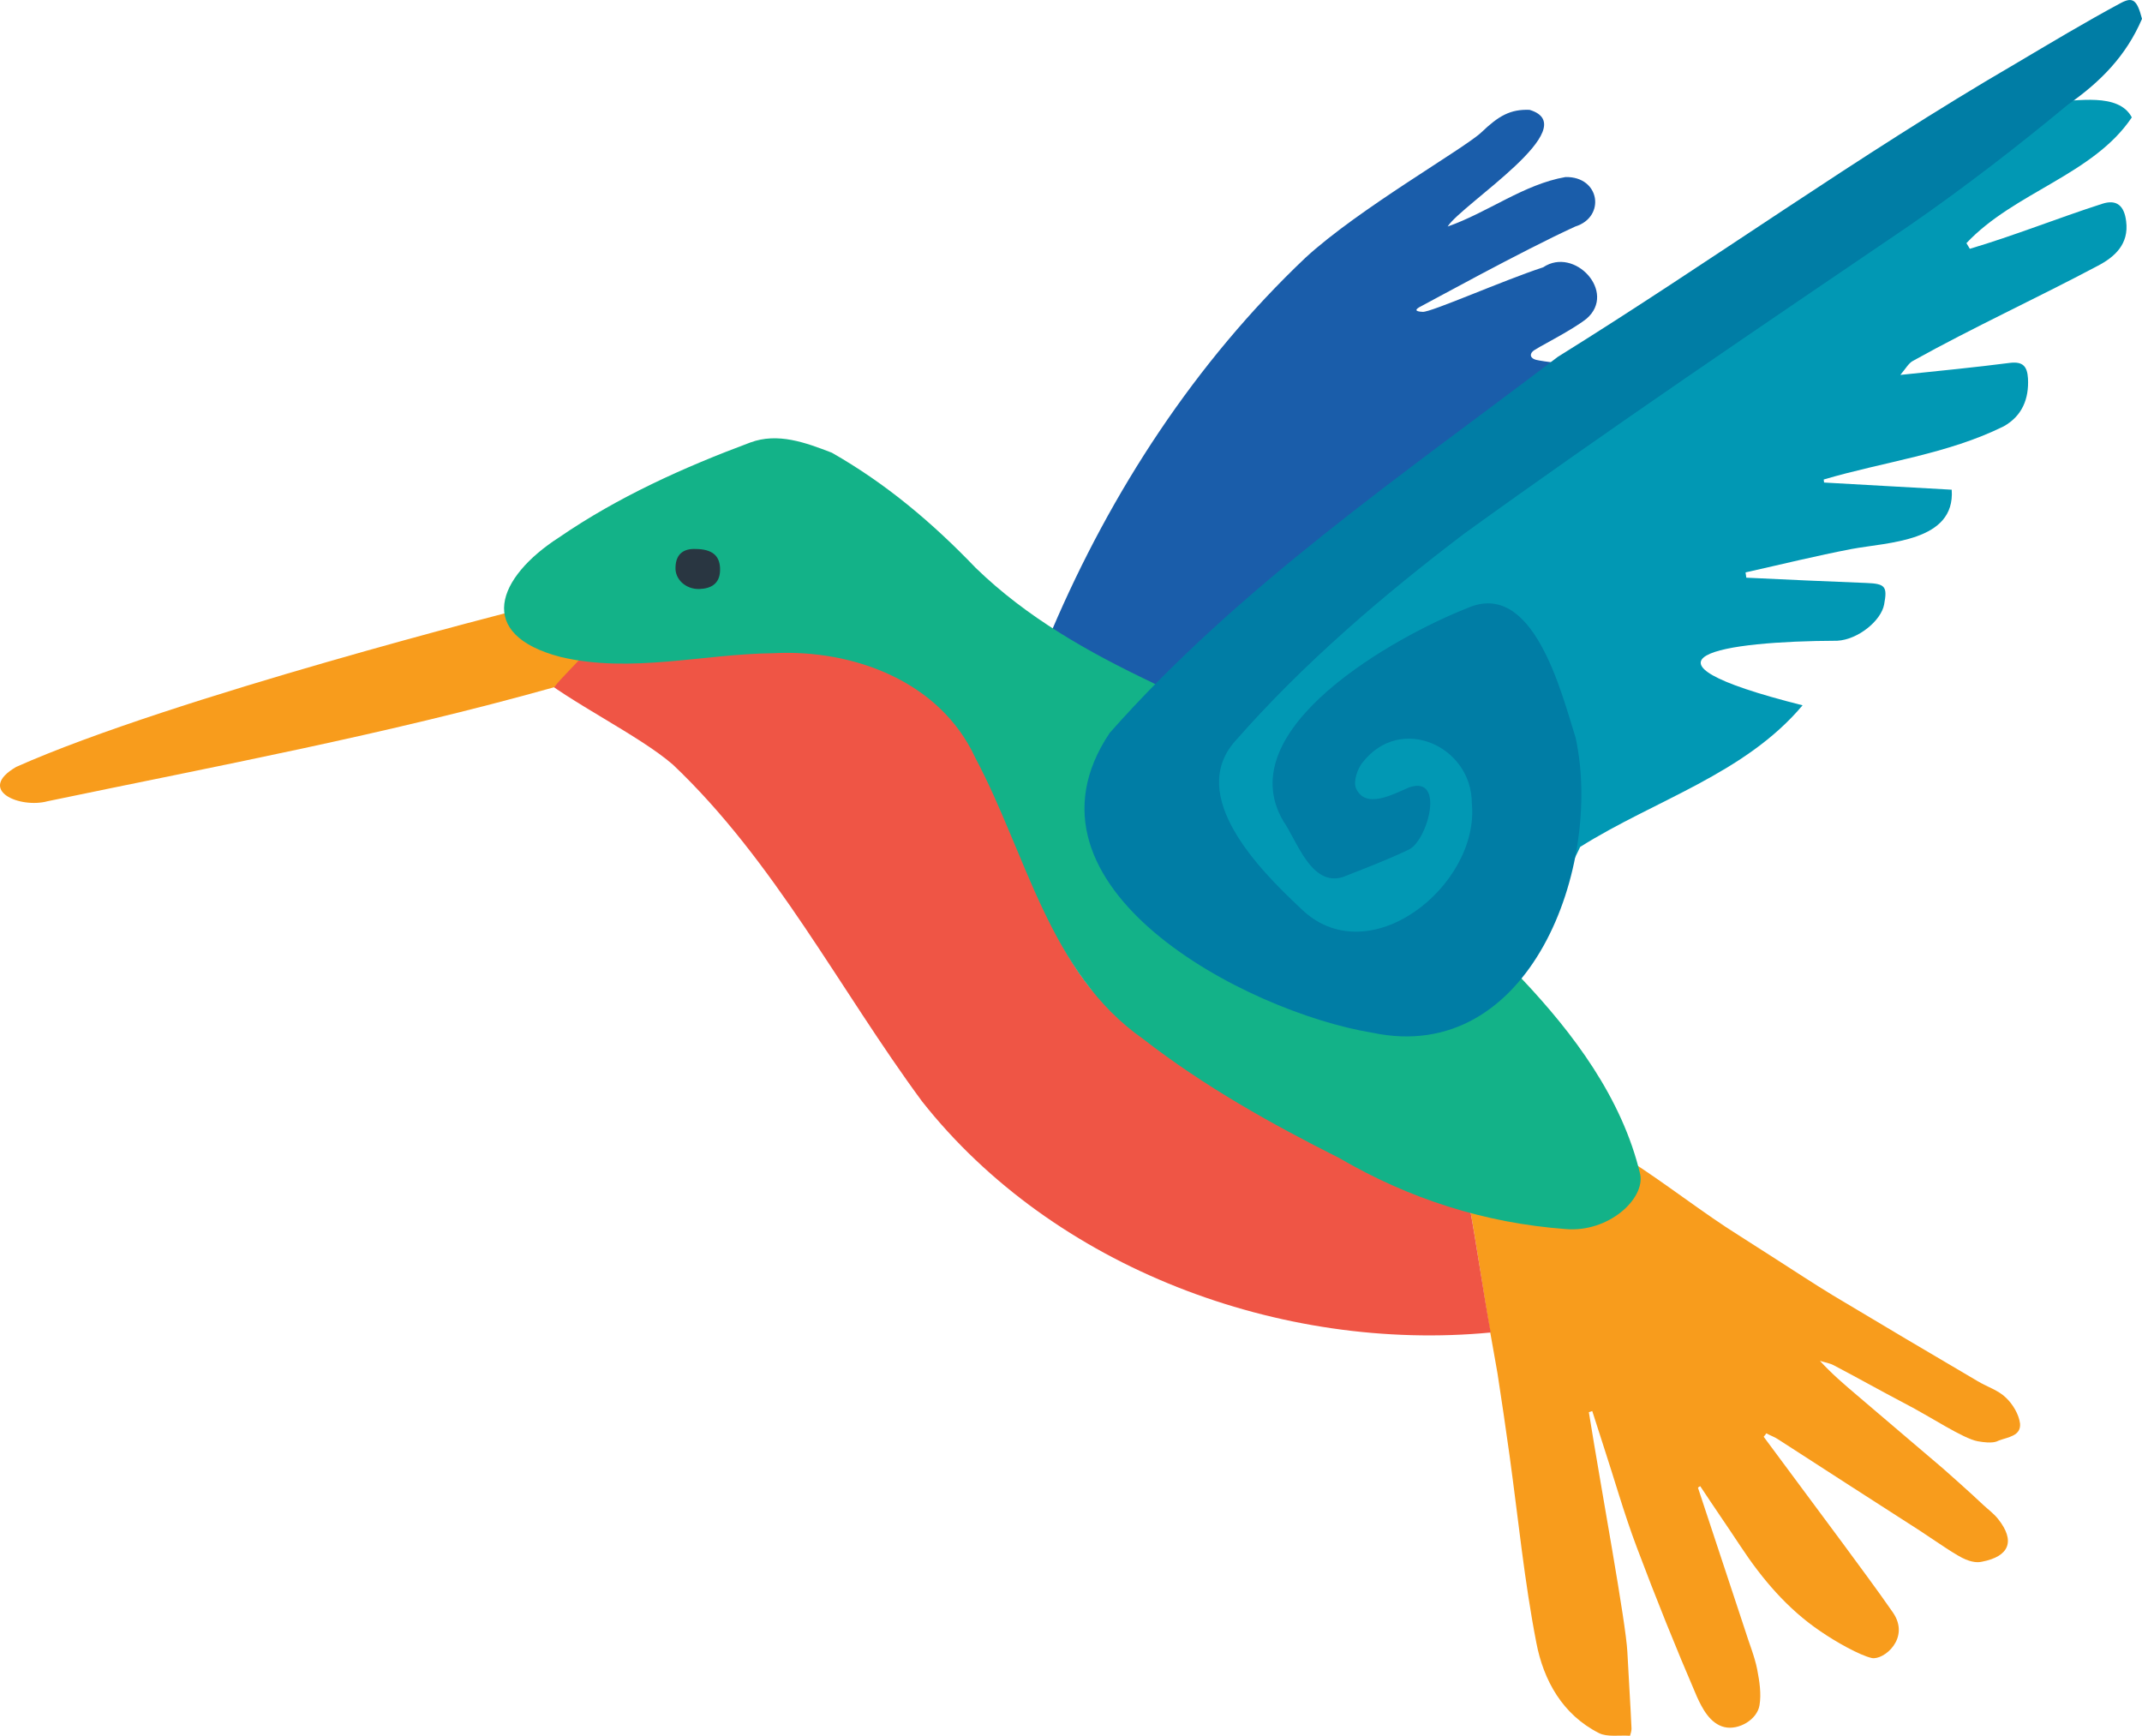
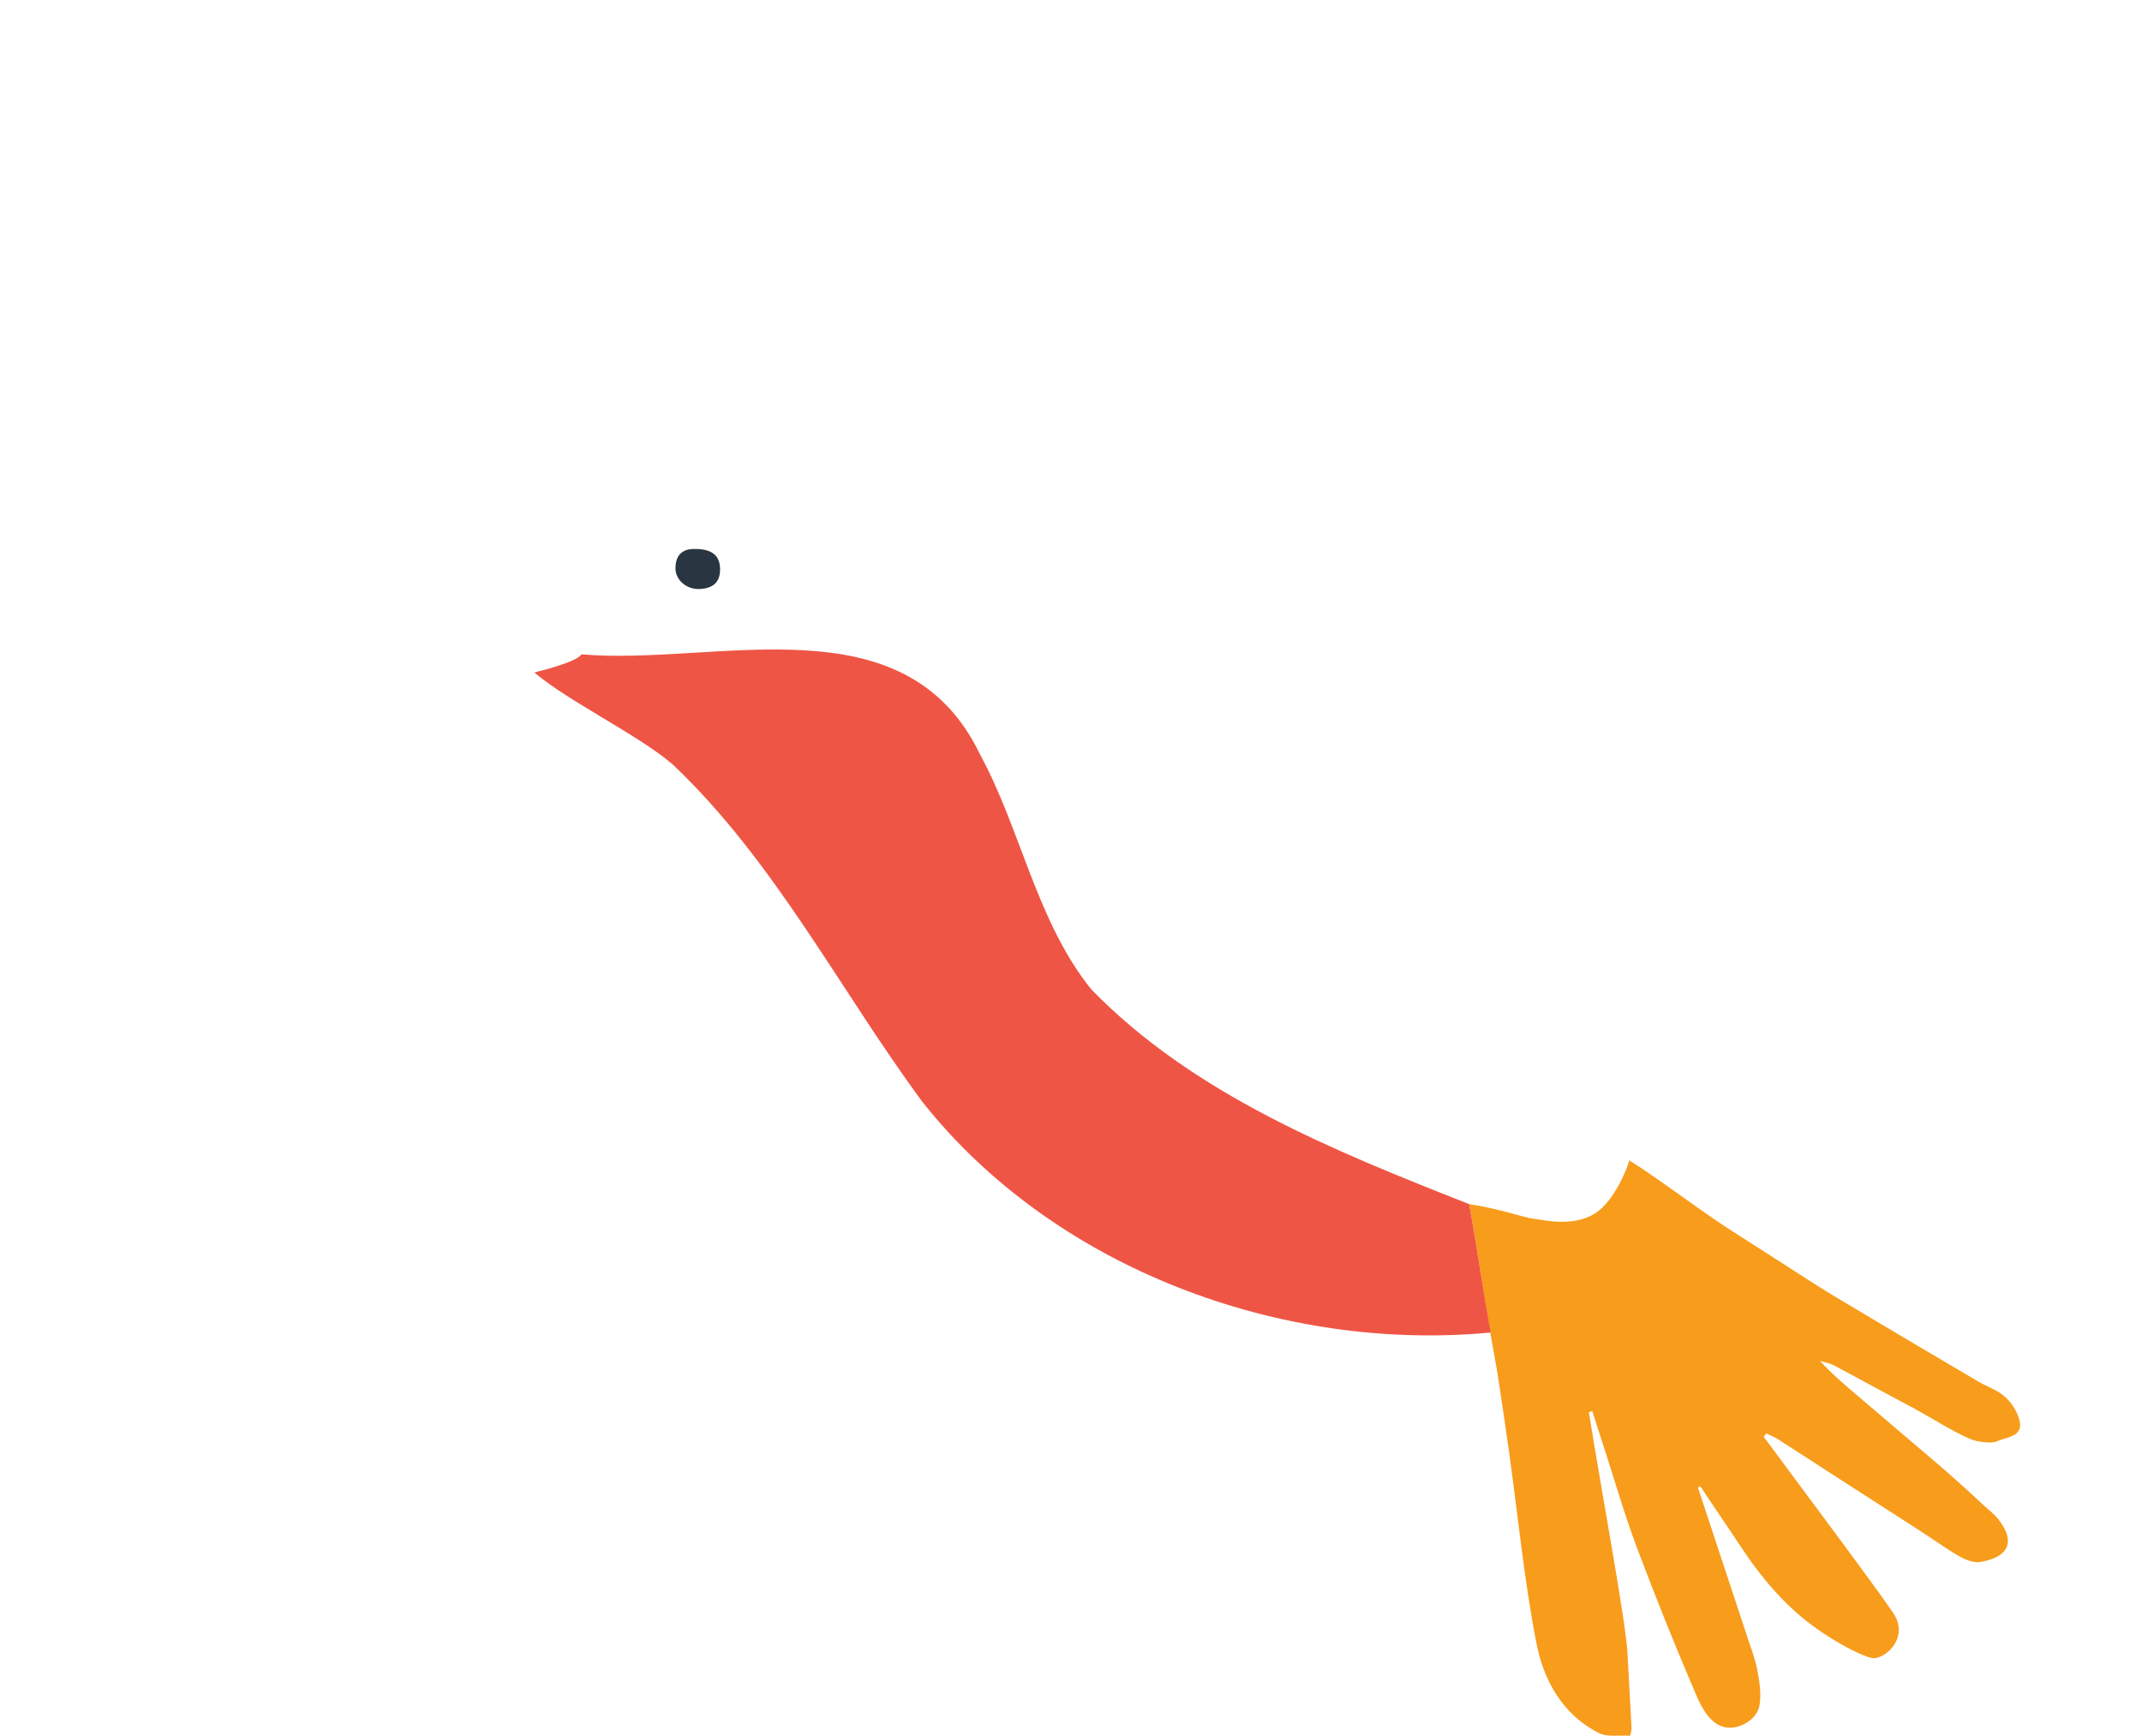
<svg xmlns="http://www.w3.org/2000/svg" id="Layer_1" viewBox="0 0 567.31 459.69">
  <defs>
    <style>.cls-1{fill:#293641;}.cls-2{fill:#13b288;}.cls-3{fill:#1a5daa;}.cls-4{fill:#007da5;}.cls-5{fill:#ef5545;}.cls-6{fill:#f89c1c;}.cls-7{fill:#0198b4;}</style>
  </defs>
  <g id="Layer_2">
    <g id="Layer_7">
      <path class="cls-6" d="M389.11,318.89c8.5,1.3,14.1,3.5,17.2,3.9s10.2,2.1,15.9-1.3c5.7-3.4,9.2-13.4,9.3-14.2,8.6,5.4,20.2,14.4,28.9,19.8,3.3,2.1,6.7,4.3,10,6.4,5,3.2,10,6.5,15.1,9.6,12.7,7.6,25.5,15.2,38.3,22.7,2.5,1.5,5.5,2.4,7.5,4.4,1.8,1.7,3.4,4.4,3.7,6.8.3,3.3-3.2,3.6-5.6,4.5-.6.3-1.7.9-5.6.2-3.9-.7-12.5-6.5-19.3-10-6.3-3.3-12.5-6.8-18.8-10.1-1.1-.6-2.5-.8-3.7-1.2,3.1,3.4,6.5,6.3,9.8,9.1,7.6,6.5,15.3,13,22.9,19.5,0,0,7.7,6.8,10.6,9.6,1.3,1.2,2.8,2.3,3.9,3.7,4.6,5.8,3,9.9-4.3,11.3-.5.1-1.9.4-4.3-.6-2.3-.9-7.4-4.5-12.1-7.6-12.5-8-25-16.1-37.4-24.1-1-.7-2.2-1.1-3.3-1.7-.2.3-.4.6-.7.9,7,9.4,14,18.9,21,28.3,4.4,6,8.9,12,13.2,18.2,4.8,6.9-2.5,12.8-5.6,12.1-3.1-.7-9.4-4.2-13.6-7.1-8.7-5.9-15.4-13.8-21.2-22.6-3.5-5.3-7.1-10.5-10.6-15.8-.2.1-.4.2-.6.4,4.1,12.5,8.3,25,12.4,37.5,1.1,3.6,2.6,7.1,3.3,10.7.6,3.1,1.1,6.4.6,9.4-.6,3.8-5.5,6.7-9.3,5.8-3.8-.9-5.9-5-7.3-8.1-5.6-13-10.9-26.2-15.9-39.5-3.4-9-6-18.3-9-27.4-.9-2.9-1.9-5.8-2.8-8.7-.3.1-.6.2-.9.3,3.4,21.2,9.8,55.6,10.2,63.5s.8,13.5,1.1,20.3c0,.6-.2,1.3-.4,1.9-2.8-.2-6,.4-8.2-.7-9.7-4.9-14.7-14-16.6-23.9-3.2-16.4-4.8-33-7.1-49.6-1-7.3-2.1-14.6-3.2-21.8-.6-3.6-1.3-7.2-1.9-10.7-1.8-10.5-3.7-23.7-5.6-34.1h0Z" />
    </g>
    <g id="Layer_6">
      <path class="cls-5" d="M154.01,173.29c35.7,3.1,85.6-14.8,105.5,26.4,10.9,20,15,44.3,29.5,62.3,27,27.8,64.3,42.8,100.1,56.9,1.9,10.4,3.8,23.6,5.7,34-55.5,5.3-115.7-17-150.6-61.2-21.9-29.7-39-63.6-66-89.2-9-7.8-27.5-16.6-36.7-24.4,0,0,11.1-2.6,12.5-4.8Z" />
    </g>
    <g id="Layer_5">
-       <path class="cls-3" d="M308.61,184.49c-8.9-4.6-21.1-13-30-17.6,15.7-36.8,38-71,67.1-98.6,14.1-13,42.2-29,46.7-33.3s7.6-6.1,12.7-5.9c14.9,4.5-18,25-21.7,30.9,10.6-3.7,20.2-11.2,31.2-13.1,9.2-.2,10.7,10.6,2.6,13.1-14,6.4-39.2,20.3-40.8,21.1-1.6.8-1.9,1.4.4,1.5s21.2-8.3,31.9-11.8c8.3-5.6,19.6,6.6,11.5,13.6-4.3,3.4-13.5,7.8-14.3,8.7-.8.8-.6,1.8.9,2.2,1.5.4,10.1,1.5,12.3,1.5-37.4,26.9-76.3,57-110.5,87.7h0Z" />
-     </g>
-     <path class="cls-6" d="M138.51,161.19c3.2,8.1,10,8.9,17.2,10.8-1.4,2.2-7.5,7.9-8.9,10-44.9,12.6-88.6,20.7-134.2,30.2-7.3,2-19-2.9-8.3-9.1,41.3-18.4,134.2-41.9,134.2-41.9Z" />
+       </g>
    <g id="Layer_4">
-       <path class="cls-2" d="M148.11,142.29c15.6-10.7,32.9-18.5,50.6-25.1,7.3-2.7,14.6,0,21.6,2.7,14.4,8.2,26.7,18.6,38.1,30.5,13.6,13.2,29.8,22.3,46.8,30.4,43.4,22.1,84.7,64.5,98,78.6s26.4,31.3,31.2,51.6c1.3,6.5-8.4,15.5-19.8,14.5-21.4-1.6-41.4-8-59.9-18.8-18.1-9.1-35.8-19-51.9-31.5-25-17.5-30.9-49-44.5-74.5-9.3-20.2-32.2-28.8-53.5-27.7-18.7.2-37.7,5.4-56.3,1-22.8-5.9-16.9-21.1-.4-31.7h0Z" />
-     </g>
+       </g>
    <g id="Layer_2-2">
-       <path class="cls-7" d="M386.51,264.69c-18.8,7.4-46,2-63.8-16.1-10.8-10.1-28-31.4-15.3-45.9,62.5-69.2,165.5-116.5,236.5-175.8,5.9,0,17.2-2.5,20.7,4.2-10.2,15.2-31.1,19.8-43.8,33.3.3.5.6,1,.9,1.5,11.8-3.5,23.2-8.1,35-11.9,3.9-1.3,5.9.5,6.4,4.6.8,6.1-3.1,9.5-7.5,11.8-16.2,8.6-33,16.3-49,25.2-1.1.6-1.8,1.9-3.3,3.7,10.5-1.1,19.8-2,29.1-3.2,3.5-.4,4.5,1.1,4.7,4.1.3,5.5-1.6,10-6.4,12.7-14.9,7.4-31.8,9.4-47.7,14.1l.1.8c11.2.6,22.4,1.3,33.8,1.9,1,13.8-16.9,13.9-26.5,15.7-9.4,1.8-18.7,4.1-28.1,6.2l.2,1.4c10.6.5,21.2,1,31.8,1.4,5,.2,5.6.9,4.7,5.7-.8,4.3-6.9,9.3-12.4,9.6-30.5.1-58.8,4.6-9.2,17.1-15.3,18.2-39.2,25.1-58.9,37.5-.1.1-14.5,32.5-32,40.4Z" />
-     </g>
+       </g>
    <g id="Layer_3">
      <path class="cls-1" d="M184.11,145.39c4.7,0,6.7,1.9,6.6,5.7-.1,3.6-2.5,4.8-5.5,4.9-3.6.1-6.5-2.6-6.3-5.8.1-3.6,2.3-4.9,5.2-4.8h0Z" />
    </g>
-     <path class="cls-4" d="M412.61,94.49c40.7-25.3,79.6-53.4,121-77.5,9.3-5.5,18.6-11.1,28.1-16.2,3.2-1.7,4.3-.8,5.6,4.2-4.2,9.8-11,16.7-19.6,22.7-13.5,11.2-27.4,21.9-41.8,31.9-39.6,26.9-79.3,53.7-118.2,81.8-21.7,16.5-42.5,34.3-60.6,54.9-12.8,14.5,6.4,34,17.2,44.1,17.9,18,47.7-5.8,45.5-27.7,0-15-18.8-23.7-28.9-10.8-1.4,1.7-2.5,5-1.8,6.8,2.5,5.8,9.9,1.6,14.2-.2,9.7-3.2,4.6,14.7-.4,16.6-5.6,2.7-11.5,4.9-17.3,7.2-8.3,2.5-12-9.4-15.7-14.8-14.5-24.5,29.8-49,48.6-56.4,17.6-7.9,25,22.3,28.8,34.3,7.3,33.7-11.9,87-53.9,78.1-33.4-5.5-96.9-38.6-69.5-79.4,34.3-38.8,77.7-68.4,118.7-99.6h0Z" />
  </g>
</svg>